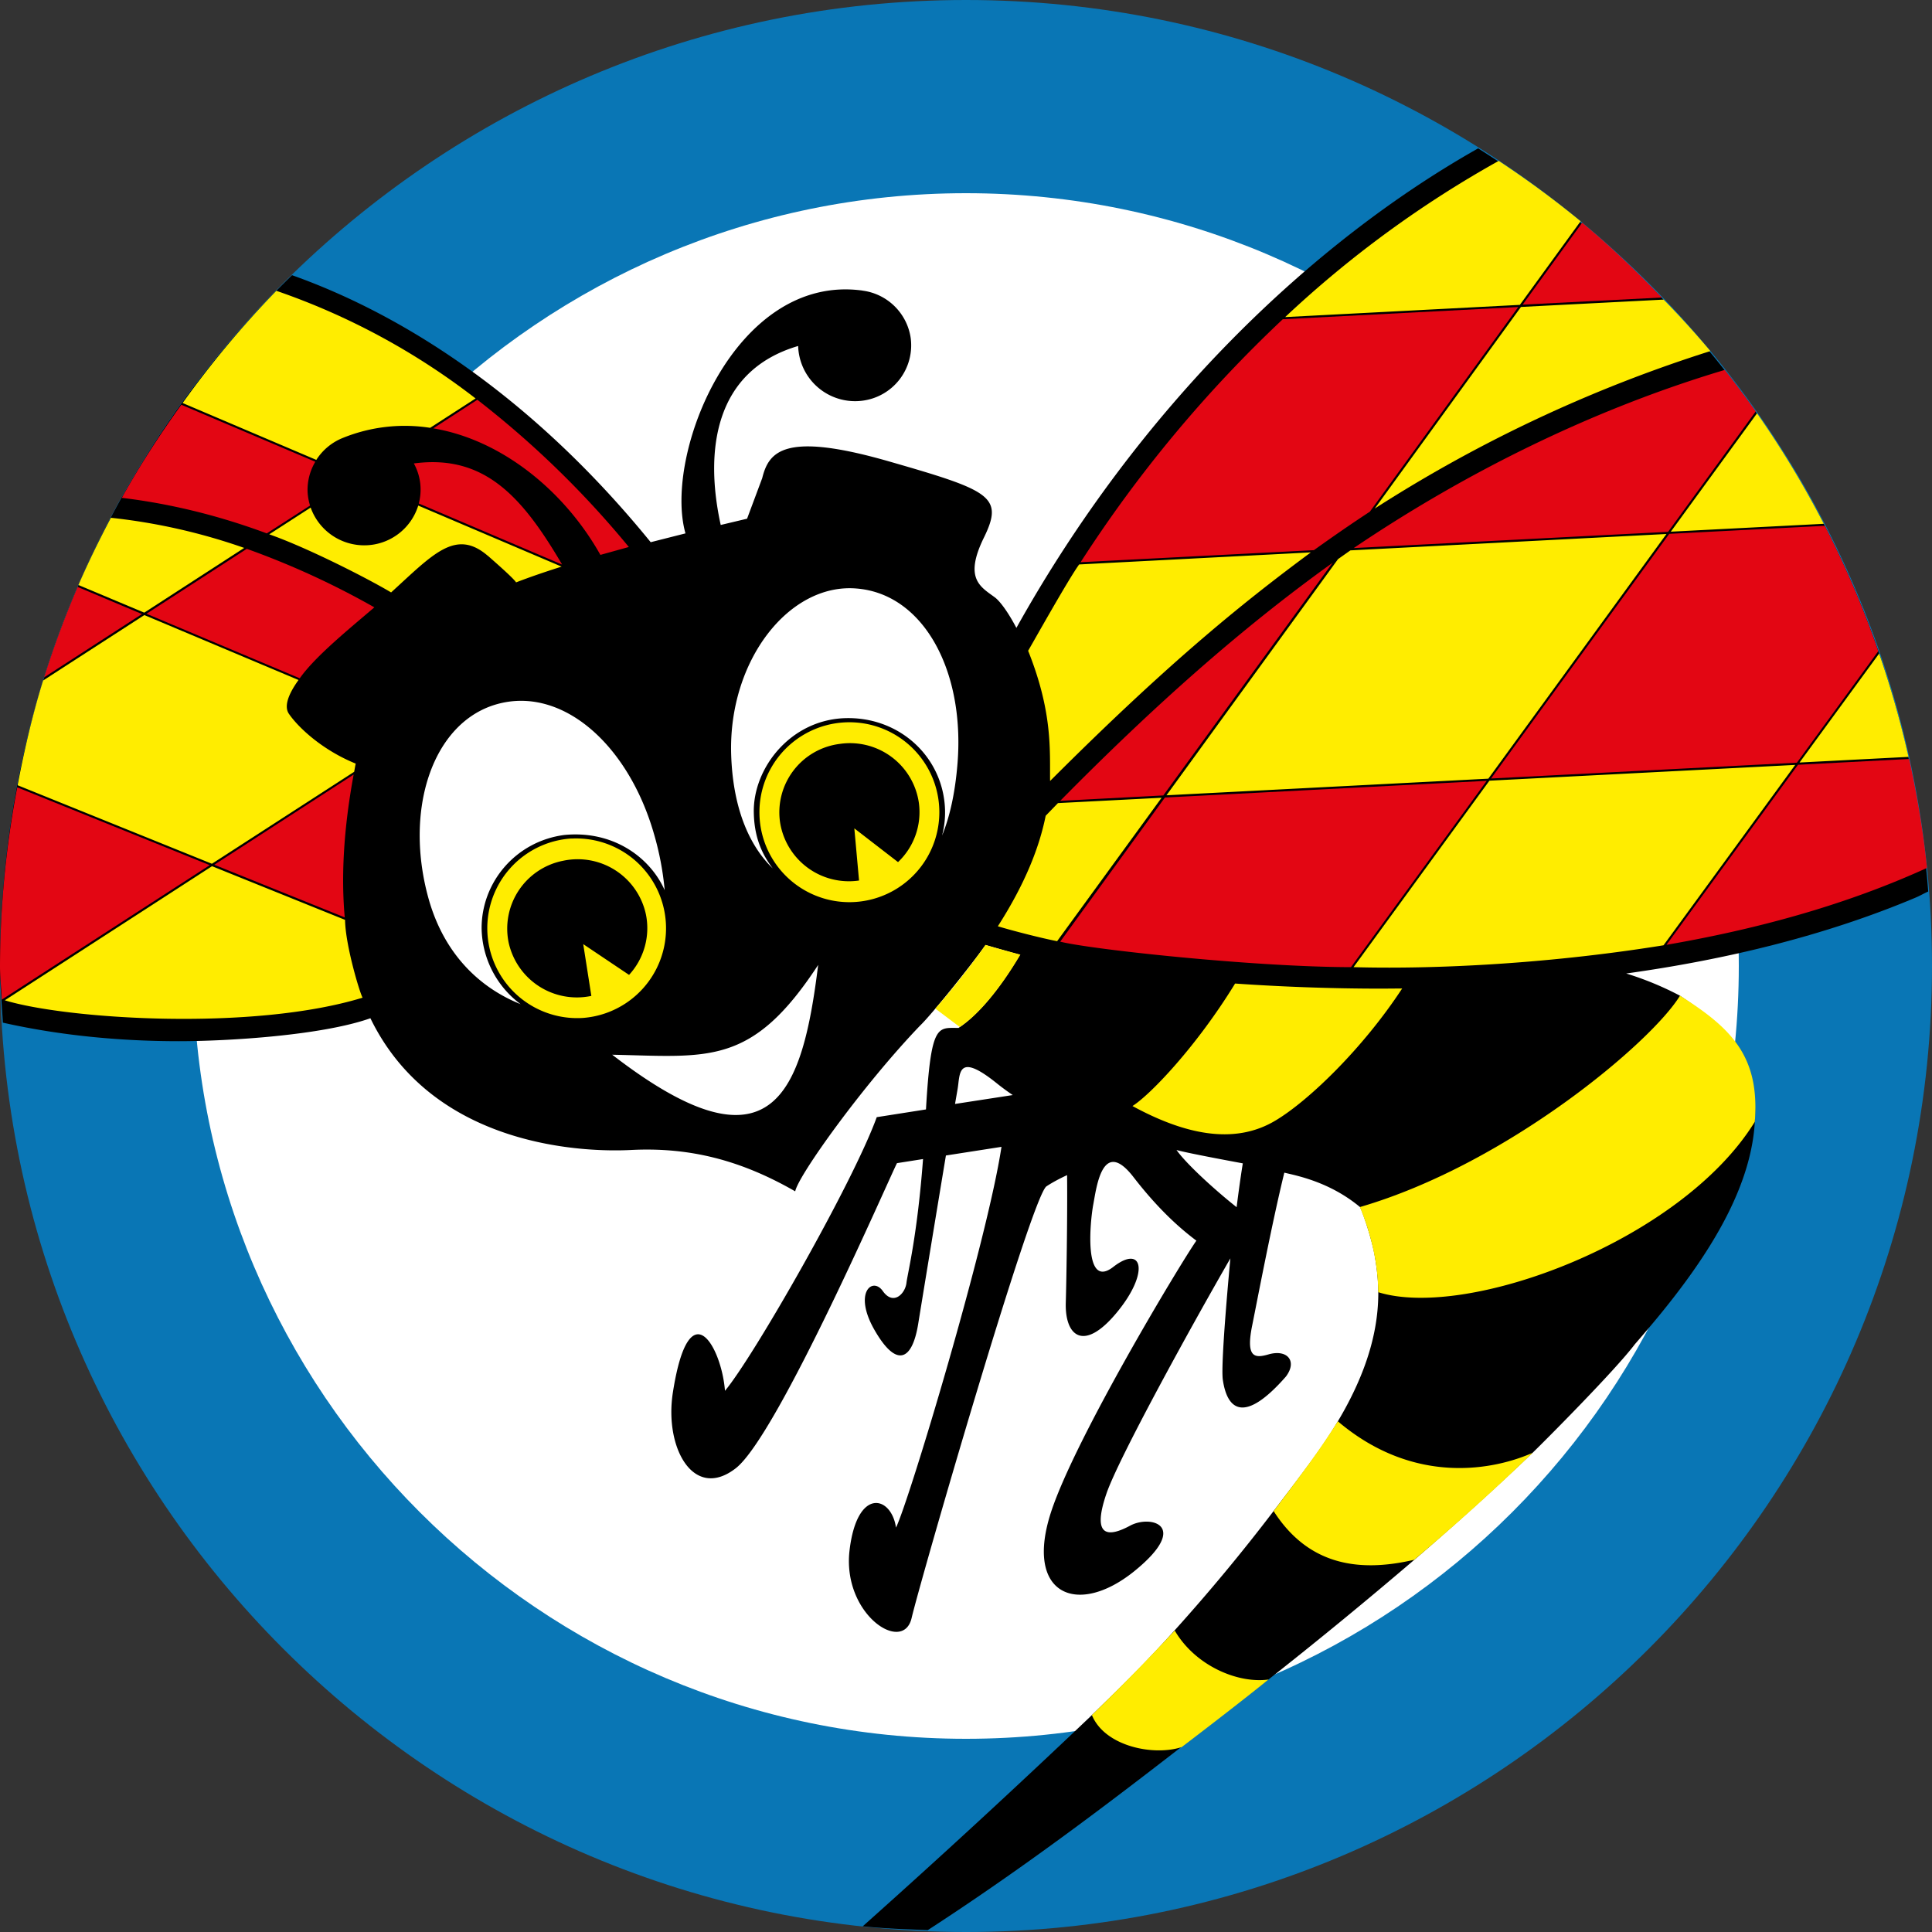
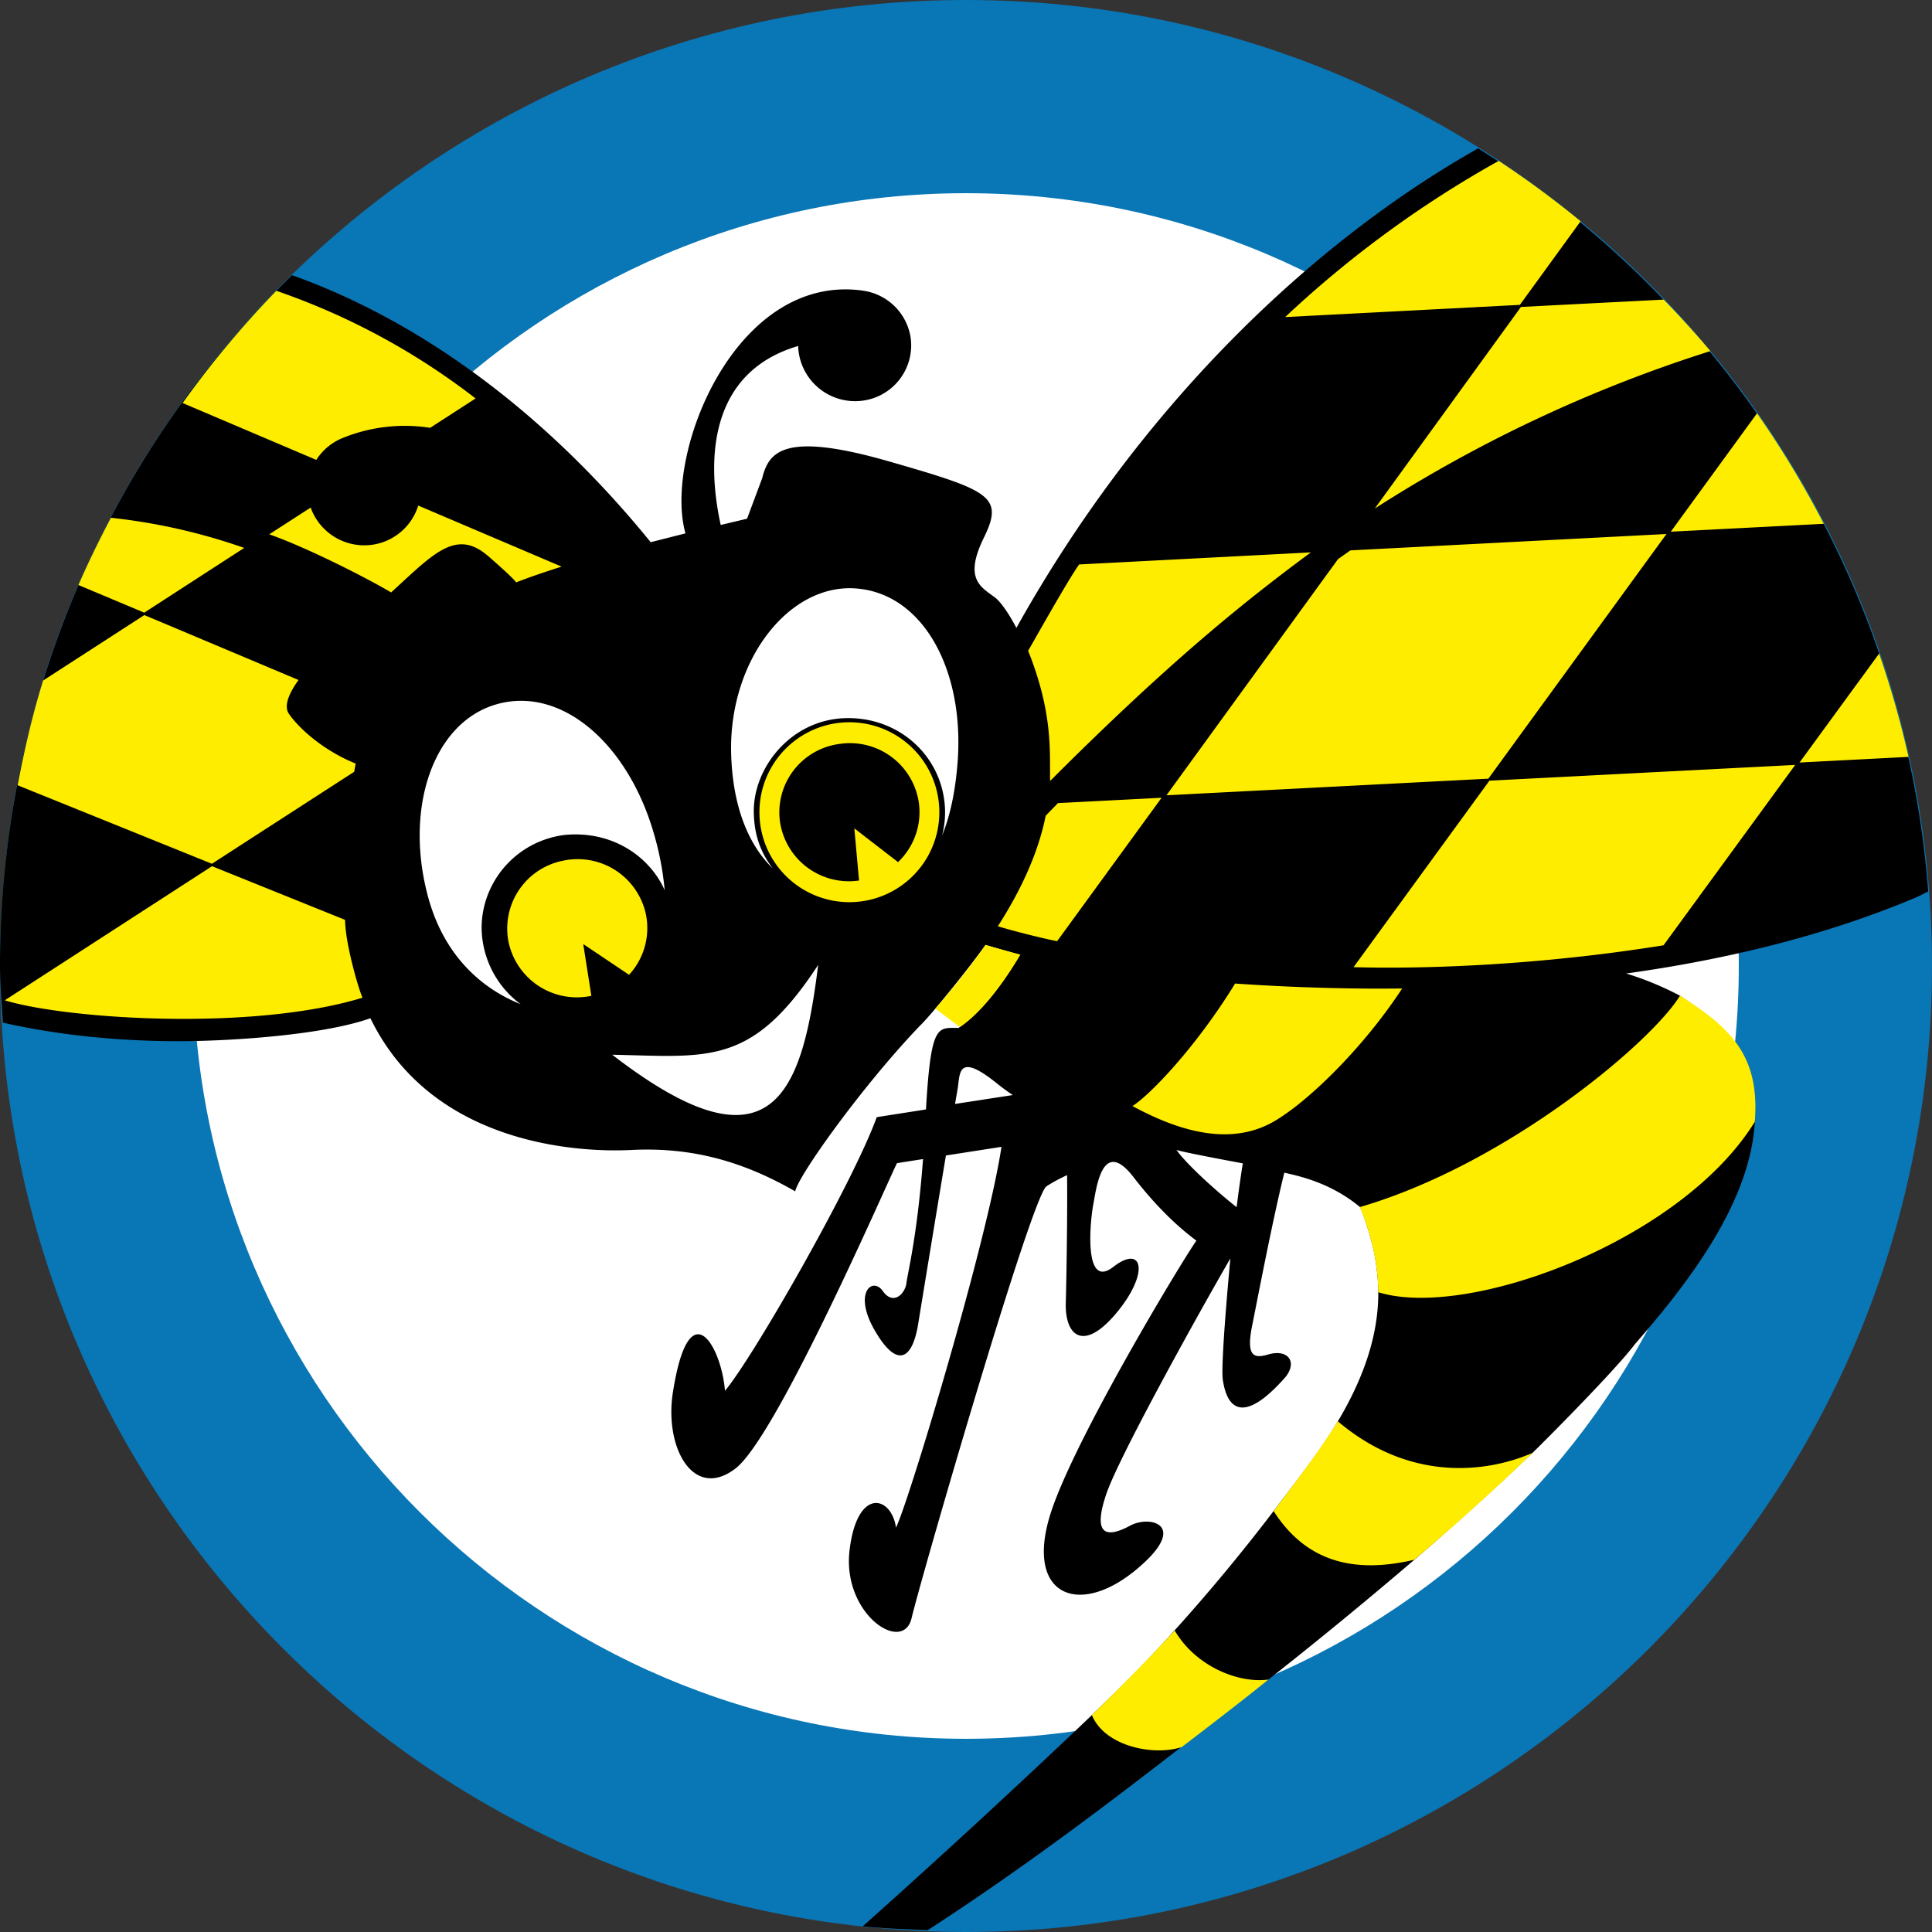
<svg xmlns="http://www.w3.org/2000/svg" viewBox="0 0 25 25">
  <rect x="0" y="0" width="25" height="25" fill="#333333" stroke="none" />
  <path d="M12.5 25C5.607 25 0 19.393 0 12.5S5.607 0 12.5 0 25 5.607 25 12.5 19.393 25 12.5 25" fill="#0976B5" />
  <path d="M12.5 2.5c-5.514 0-10 4.486-10 10s4.486 10 10 10 10-4.486 10-10-4.486-10-10-10" fill="#FFF" />
  <path d="M16.002 15.621c-.281-.222-.653-.562-.778-.74.159.045.857.172.858.173-.037.223-.08.564-.08.567zm-3.644-1.336l.032-.185c.036-.196-.013-.502.511-.08.071.057.139.106.204.15l-.747.115zm12.593-2.749c-.311-4.053-2.56-7.563-5.824-9.616-2.161 1.22-4.379 3.344-5.975 6.205-.104-.198-.207-.34-.277-.394-.189-.139-.404-.243-.143-.775.262-.535.082-.609-1.251-.992-1.334-.38-1.533-.12-1.618.223l-.196.525-.341.081c-.205-.934-.099-1.992 1.002-2.316a.737.737 0 0 0 .832.708.722.722 0 0 0 .624-.814.724.724 0 0 0-.62-.61h-.002c-.003-.002-.005-.002-.008-.002C9.508 3.54 8.583 5.887 8.87 6.902l-.45.114C6.945 5.202 5.295 4.1 3.779 3.561A12.46 12.46 0 0 0 0 12.501c0 .246.023.488.037.732.771.174 1.561.24 2.274.24.653 0 1.86-.076 2.482-.297.827 1.701 2.829 1.732 3.366 1.705.769-.04 1.433.134 2.131.535.037-.202.881-1.38 1.616-2.145.15-.143.666-.788.847-1.042l.443.126c-.254.44-.543.78-.792.946-.268.003-.357-.074-.422 1.055l-.637.1c-.308.851-1.596 3.103-1.964 3.541-.042-.559-.463-1.33-.674.021-.113.718.269 1.406.815.98.546-.428 2.001-3.792 2.085-3.947l.337-.053c-.074.987-.198 1.472-.214 1.598-.014.142-.169.304-.306.111-.133-.192-.388.02-.105.508.283.49.483.39.561-.076.049-.303.229-1.399.36-2.187l.719-.112c-.184 1.221-1.198 4.59-1.365 4.927-.059-.413-.504-.528-.601.295-.097.824.692 1.347.803.876.11-.474 1.551-5.456 1.745-5.587.08-.053.178-.104.267-.145.006.547-.01 1.431-.017 1.658-.01.425.233.636.66.12.426-.514.339-.89-.047-.589-.386.297-.298-.594-.257-.81.041-.218.118-.874.52-.354.375.486.681.722.814.823-.202.288-1.566 2.551-1.88 3.51-.349 1.067.335 1.363 1.073.77.737-.596.217-.734-.047-.594-.266.144-.512.176-.309-.415.158-.46 1.1-2.17 1.603-3.042 0 0-.129 1.35-.098 1.57.06.413.293.557.816-.04.15-.198.022-.355-.219-.289-.181.053-.305.053-.215-.382.063-.312.254-1.317.414-1.968.157.038.582.117.973.44.015-.006.152.383.196.631.027.154.048.32.047.5-.004.546-.189 1.231-.842 2.127-.16.22-.334.446-.512.68a24.232 24.232 0 0 1-1.286 1.55 16.42 16.42 0 0 1-.744.777l-.346.337a123.08 123.08 0 0 1-2.941 2.71c.277.03.56.038.841.05 1.725-1.12 3.108-2.245 4.41-3.244a60.15 60.15 0 0 0 1.886-1.548 41.15 41.15 0 0 0 1.532-1.386c.157-.152 1.065-1.063 1.323-1.405.895-1.025 1.859-2.342 1.464-3.605-.121-.324-.425-.596-.882-.904a4.017 4.017 0 0 0-.695-.287c1.271-.177 2.559-.482 3.745-.982.059-.025.107-.054.163-.079z" fill="#000" />
  <path d="M6.232 12.01c0-.6.447-1.123 1.067-1.205.623-.063 1.107.278 1.302.714a3.82 3.82 0 0 0-.14-.733c-.335-1.16-1.191-1.91-2.031-1.674-.838.236-1.211 1.377-.878 2.539.207.713.67 1.137 1.185 1.343a1.246 1.246 0 0 1-.505-.984m4.848-4.395c-.87-.07-1.653.931-1.619 2.141.02.676.22 1.172.538 1.481-.12-.16-.24-.374-.245-.729-.008-.567.471-1.19 1.177-1.215.664-.022 1.2.438 1.286 1.05.03.21-.002.374-.027.47.103-.25.17-.562.2-.933.097-1.2-.44-2.198-1.31-2.265m-3.158 6.033c2.08 1.606 2.46.49 2.665-1.162-.859 1.313-1.415 1.188-2.665 1.162" fill="#FFF" />
-   <path d="M7.273 7.304c-.511-.87-1-1.429-1.918-1.307a.698.698 0 0 1 .064.518l1.854.79zm-4.5 3.886l1.688.681c-.047-.52-.017-1.132.115-1.848L2.773 11.19zm.42-4.088l-1.297.84 1.983.835c.2-.285.653-.65.965-.918a10.561 10.561 0 0 0-1.65-.757m21.51 2.719l-1.438.075-1.702 2.33c1.413-.244 2.503-.599 3.371-.995-.048-.479-.13-.948-.23-1.41m-1.454.049l1.054-1.444a12.45 12.45 0 0 0-.692-1.622l-2.013.104-2.306 3.166 3.957-.205zm-5.734-2.778l4.068-.21 1.134-1.558a14.13 14.13 0 0 0-.401-.537c-1.72.513-3.366 1.335-4.801 2.305m2.956-4.21l-.77 1.06 1.8-.092c-.327-.34-.667-.667-1.03-.968M.022 12.933l.003.001 2.689-1.739-2.491-1.007A12.49 12.49 0 0 0 0 12.5c0 .146.017.288.022.433m1.816-4.987l-.833-.351a12.4 12.4 0 0 0-.434 1.17l1.267-.82zm.508-2.709c-.278.387-.539.787-.77 1.205.592.071 1.22.216 1.876.46l.56-.36a.723.723 0 0 1-.032-.18.715.715 0 0 1 .1-.387l-1.734-.738zm15.38 1.384l1.92-2.648-3.047.158a16.812 16.812 0 0 0-2.616 3.144l3.019-.156c.24-.172.48-.338.724-.498m-.244 5.893l1.756-2.41-4.164.216-1.355 1.865c.398.1 2.49.327 3.763.33m-3.763-2.152l1.334-.07 2.19-3.01c-1.193.855-2.336 1.875-3.524 3.08M7.77 7.18l.367-.102a12.262 12.262 0 0 0-1.96-1.905l-.57.37c.88.147 1.694.804 2.162 1.637" fill="#E30613" />
-   <path d="M13.69 10.392l-.159.164c-.08.399-.259.868-.619 1.43.178.054.543.149.767.193l1.352-1.856-1.34.069zm-.102-.287l.002-.001c1.6-1.6 2.559-2.353 3.372-2.956l-2.998.156c-.142.197-.58.98-.66 1.117.318.795.28 1.289.284 1.684m1.613 10.994c-.384.412-.659.69-1.072 1.094.167.407.802.533 1.163.414 0 0 .671-.51 1.123-.874-.404.055-.952-.183-1.214-.634m2.11-2.707c-.255.406-.494.714-.83 1.162.431.673 1.063.807 1.82.629.419-.354.965-.834 1.532-1.384-.49.218-1.528.435-2.521-.407m-4.892-5.103c.232-.15.515-.483.784-.936-.003-.001-.229-.06-.452-.126a9.968 9.968 0 0 1-.649.824l.316.238zm3.562-.562c-.5.817-1.102 1.444-1.328 1.585.647.352 1.306.519 1.857.184.421-.253 1.121-.924 1.633-1.705l-.262.002c-.682 0-1.323-.026-1.9-.066m1.616 2.893c.162.401.232.755.236 1.101 1.154.36 3.92-.66 4.873-2.205.066-.843-.297-1.209-.968-1.632-.366.602-2.24 2.181-4.141 2.735m1.675-5.517l-1.758 2.413c.921.026 2.401-.024 4.011-.283l1.704-2.334-3.957.204zm2.291-3.192l-4.09.212-.16.113-2.22 3.056 4.165-.215 2.305-3.166zM2.746 11.207L.062 12.944c.79.242 3.198.404 4.63-.034-.038-.066-.223-.682-.227-1.007l-1.72-.694zM6.311 7.19c.271.237.351.319.367.346.181-.07.381-.138.589-.204l-1.855-.79a.73.73 0 0 1-.674.514.736.736 0 0 1-.718-.488l-.536.346c.477.167 1.247.556 1.577.752.541-.493.835-.831 1.25-.475m4.68 2.155a1.164 1.164 0 1 0 0 2.328 1.164 1.164 0 0 0 0-2.328m.63 1.81l-.566-.437.061.675a.902.902 0 0 1-1.023-.76.893.893 0 0 1 .774-1.008.901.901 0 0 1 1.023.762.891.891 0 0 1-.269.767m-4.227-.305a1.163 1.163 0 1 0 .15 2.322 1.163 1.163 0 0 0-.15-2.321m.746 1.764l-.593-.398.105.67a.904.904 0 0 1-1.071-.694.895.895 0 0 1 .707-1.055.903.903 0 0 1 1.07.694.892.892 0 0 1-.218.783M3.738 9.236c-.06-.088-.02-.236.125-.437l-1.995-.84-1.31.847c-.137.44-.243.895-.33 1.355l2.514 1.016 1.841-1.19c.007-.036.012-.071.02-.106-.429-.174-.74-.463-.865-.645m20.578-.779l-1.03 1.41 1.41-.073a12.498 12.498 0 0 0-.38-1.338m-1.58-3.108L21.62 6.88l1.98-.102a12.542 12.542 0 0 0-.864-1.43m-1.21-1.471l-1.845.095L17.79 6.58a18.205 18.205 0 0 1 4.342-2.037 12.31 12.31 0 0 0-.605-.667m-2.134-1.794a13.964 13.964 0 0 0-2.763 2.021l3.037-.158.786-1.082a12.683 12.683 0 0 0-1.06-.781M1.866 7.928L3.16 7.09a7.68 7.68 0 0 0-1.725-.39c-.15.285-.291.573-.42.87l.85.357zm.497-2.713l1.73.736a.727.727 0 0 1 .345-.285 2.13 2.13 0 0 1 1.128-.13l.588-.38a8.99 8.99 0 0 0-2.578-1.393 12.68 12.68 0 0 0-1.213 1.452" fill="#FFED00" />
+   <path d="M13.69 10.392l-.159.164c-.08.399-.259.868-.619 1.43.178.054.543.149.767.193l1.352-1.856-1.34.069zm-.102-.287l.002-.001c1.6-1.6 2.559-2.353 3.372-2.956l-2.998.156c-.142.197-.58.98-.66 1.117.318.795.28 1.289.284 1.684m1.613 10.994c-.384.412-.659.69-1.072 1.094.167.407.802.533 1.163.414 0 0 .671-.51 1.123-.874-.404.055-.952-.183-1.214-.634m2.11-2.707c-.255.406-.494.714-.83 1.162.431.673 1.063.807 1.82.629.419-.354.965-.834 1.532-1.384-.49.218-1.528.435-2.521-.407m-4.892-5.103c.232-.15.515-.483.784-.936-.003-.001-.229-.06-.452-.126a9.968 9.968 0 0 1-.649.824l.316.238zm3.562-.562c-.5.817-1.102 1.444-1.328 1.585.647.352 1.306.519 1.857.184.421-.253 1.121-.924 1.633-1.705l-.262.002c-.682 0-1.323-.026-1.9-.066m1.616 2.893c.162.401.232.755.236 1.101 1.154.36 3.92-.66 4.873-2.205.066-.843-.297-1.209-.968-1.632-.366.602-2.24 2.181-4.141 2.735m1.675-5.517l-1.758 2.413c.921.026 2.401-.024 4.011-.283l1.704-2.334-3.957.204zm2.291-3.192l-4.09.212-.16.113-2.22 3.056 4.165-.215 2.305-3.166zM2.746 11.207L.062 12.944c.79.242 3.198.404 4.63-.034-.038-.066-.223-.682-.227-1.007l-1.72-.694zM6.311 7.19c.271.237.351.319.367.346.181-.07.381-.138.589-.204l-1.855-.79a.73.73 0 0 1-.674.514.736.736 0 0 1-.718-.488l-.536.346c.477.167 1.247.556 1.577.752.541-.493.835-.831 1.25-.475m4.68 2.155a1.164 1.164 0 1 0 0 2.328 1.164 1.164 0 0 0 0-2.328m.63 1.81l-.566-.437.061.675a.902.902 0 0 1-1.023-.76.893.893 0 0 1 .774-1.008.901.901 0 0 1 1.023.762.891.891 0 0 1-.269.767m-4.227-.305m.746 1.764l-.593-.398.105.67a.904.904 0 0 1-1.071-.694.895.895 0 0 1 .707-1.055.903.903 0 0 1 1.07.694.892.892 0 0 1-.218.783M3.738 9.236c-.06-.088-.02-.236.125-.437l-1.995-.84-1.31.847c-.137.44-.243.895-.33 1.355l2.514 1.016 1.841-1.19c.007-.036.012-.071.02-.106-.429-.174-.74-.463-.865-.645m20.578-.779l-1.03 1.41 1.41-.073a12.498 12.498 0 0 0-.38-1.338m-1.58-3.108L21.62 6.88l1.98-.102a12.542 12.542 0 0 0-.864-1.43m-1.21-1.471l-1.845.095L17.79 6.58a18.205 18.205 0 0 1 4.342-2.037 12.31 12.31 0 0 0-.605-.667m-2.134-1.794a13.964 13.964 0 0 0-2.763 2.021l3.037-.158.786-1.082a12.683 12.683 0 0 0-1.06-.781M1.866 7.928L3.16 7.09a7.68 7.68 0 0 0-1.725-.39c-.15.285-.291.573-.42.87l.85.357zm.497-2.713l1.73.736a.727.727 0 0 1 .345-.285 2.13 2.13 0 0 1 1.128-.13l.588-.38a8.99 8.99 0 0 0-2.578-1.393 12.68 12.68 0 0 0-1.213 1.452" fill="#FFED00" />
</svg>